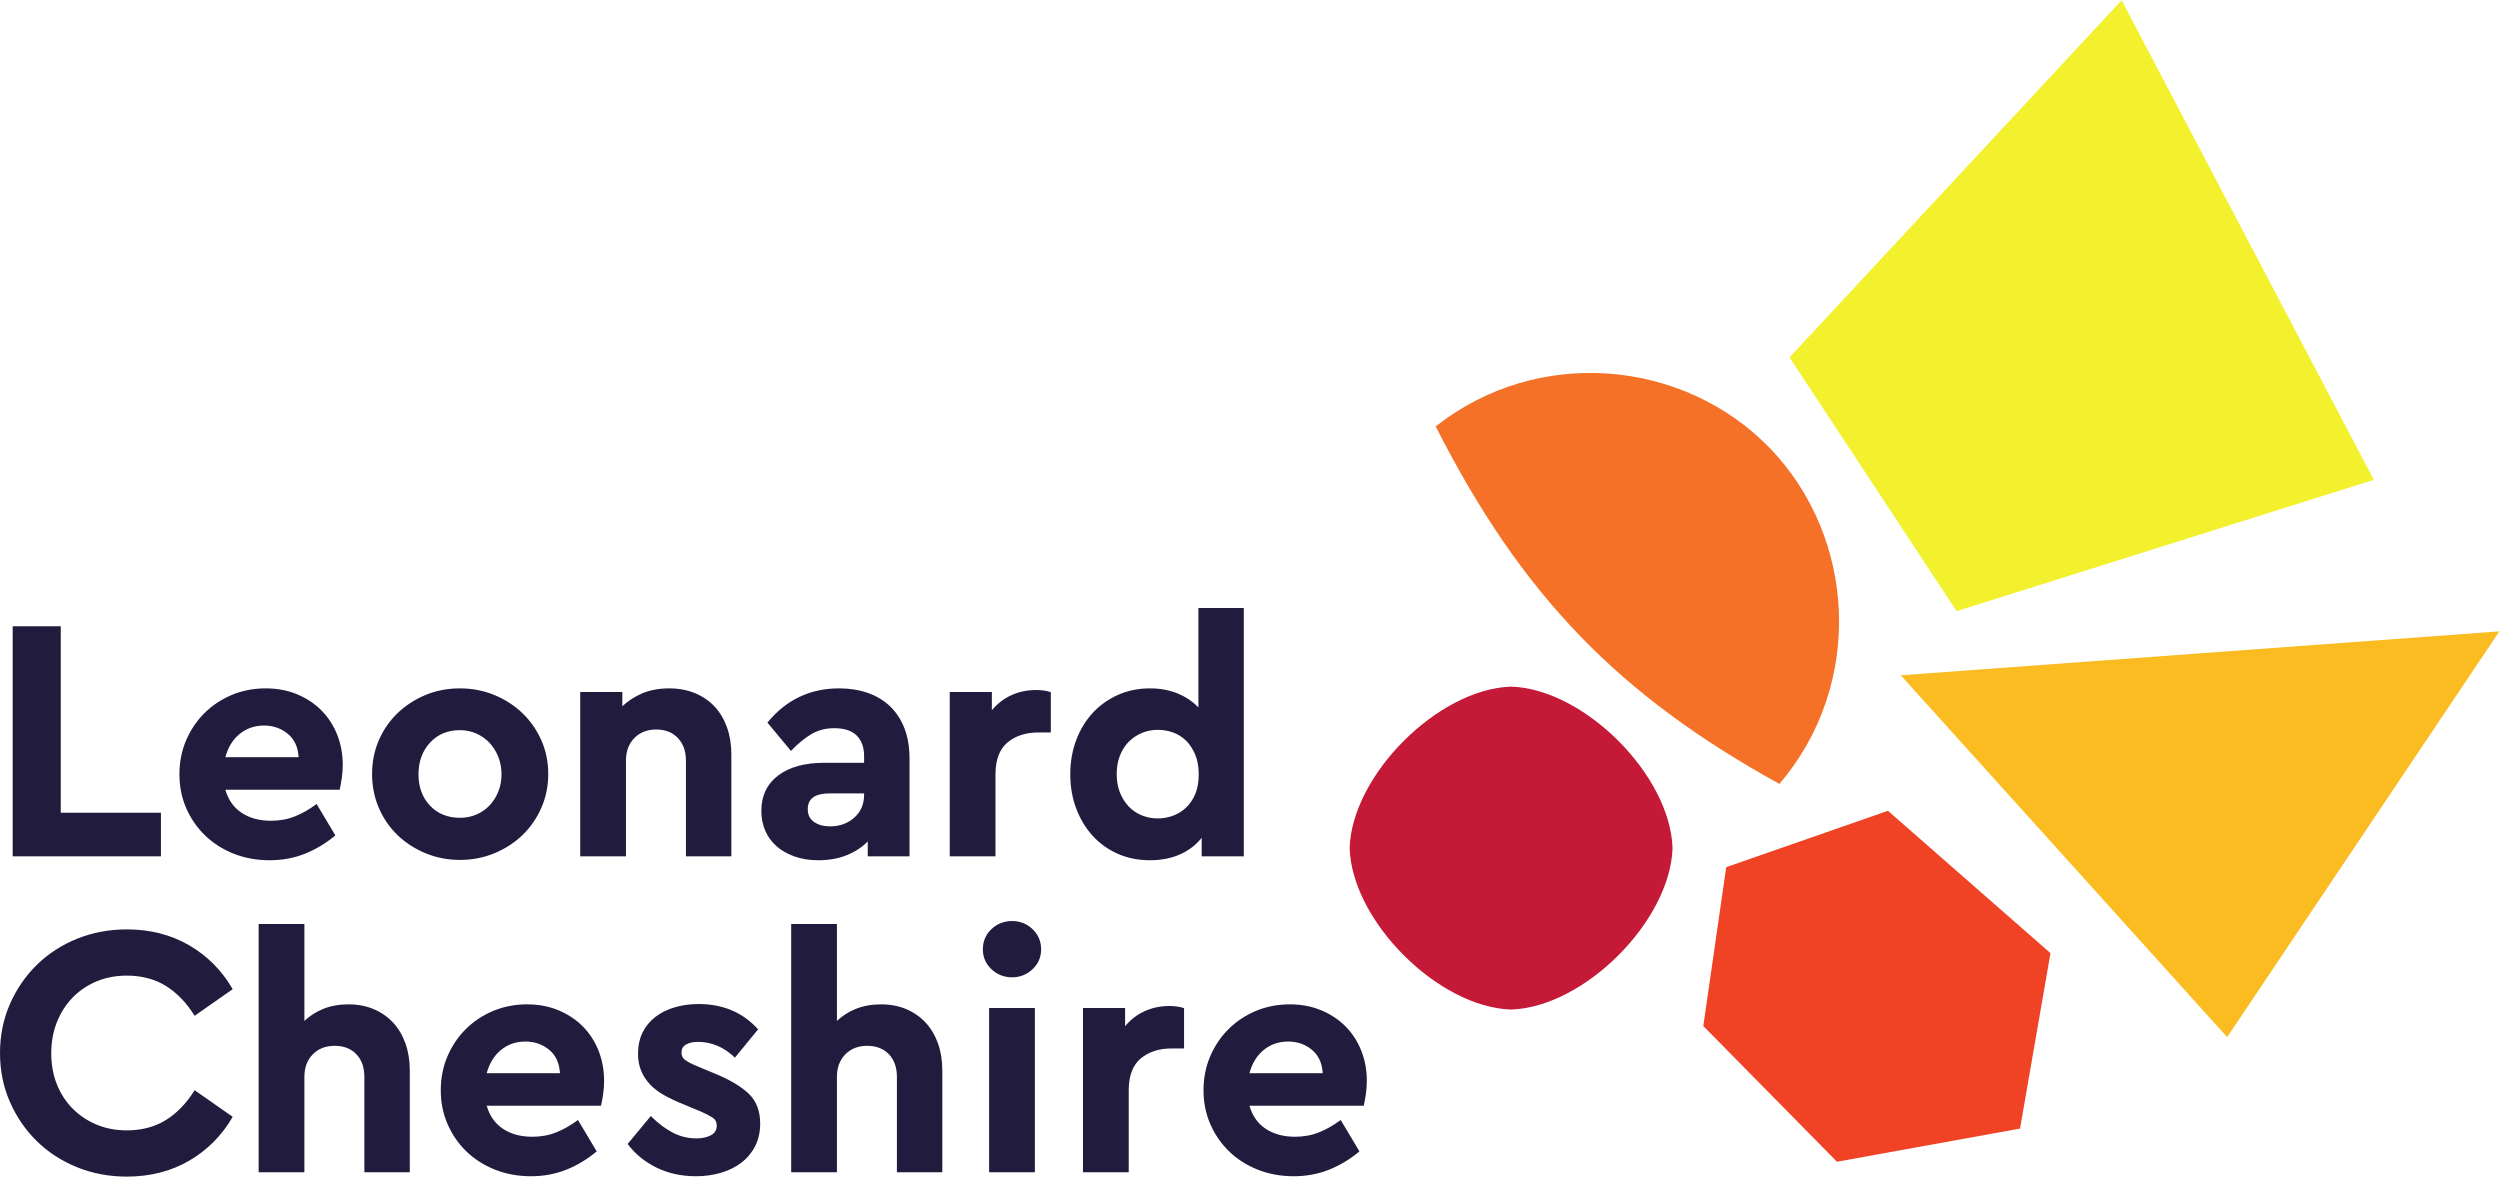
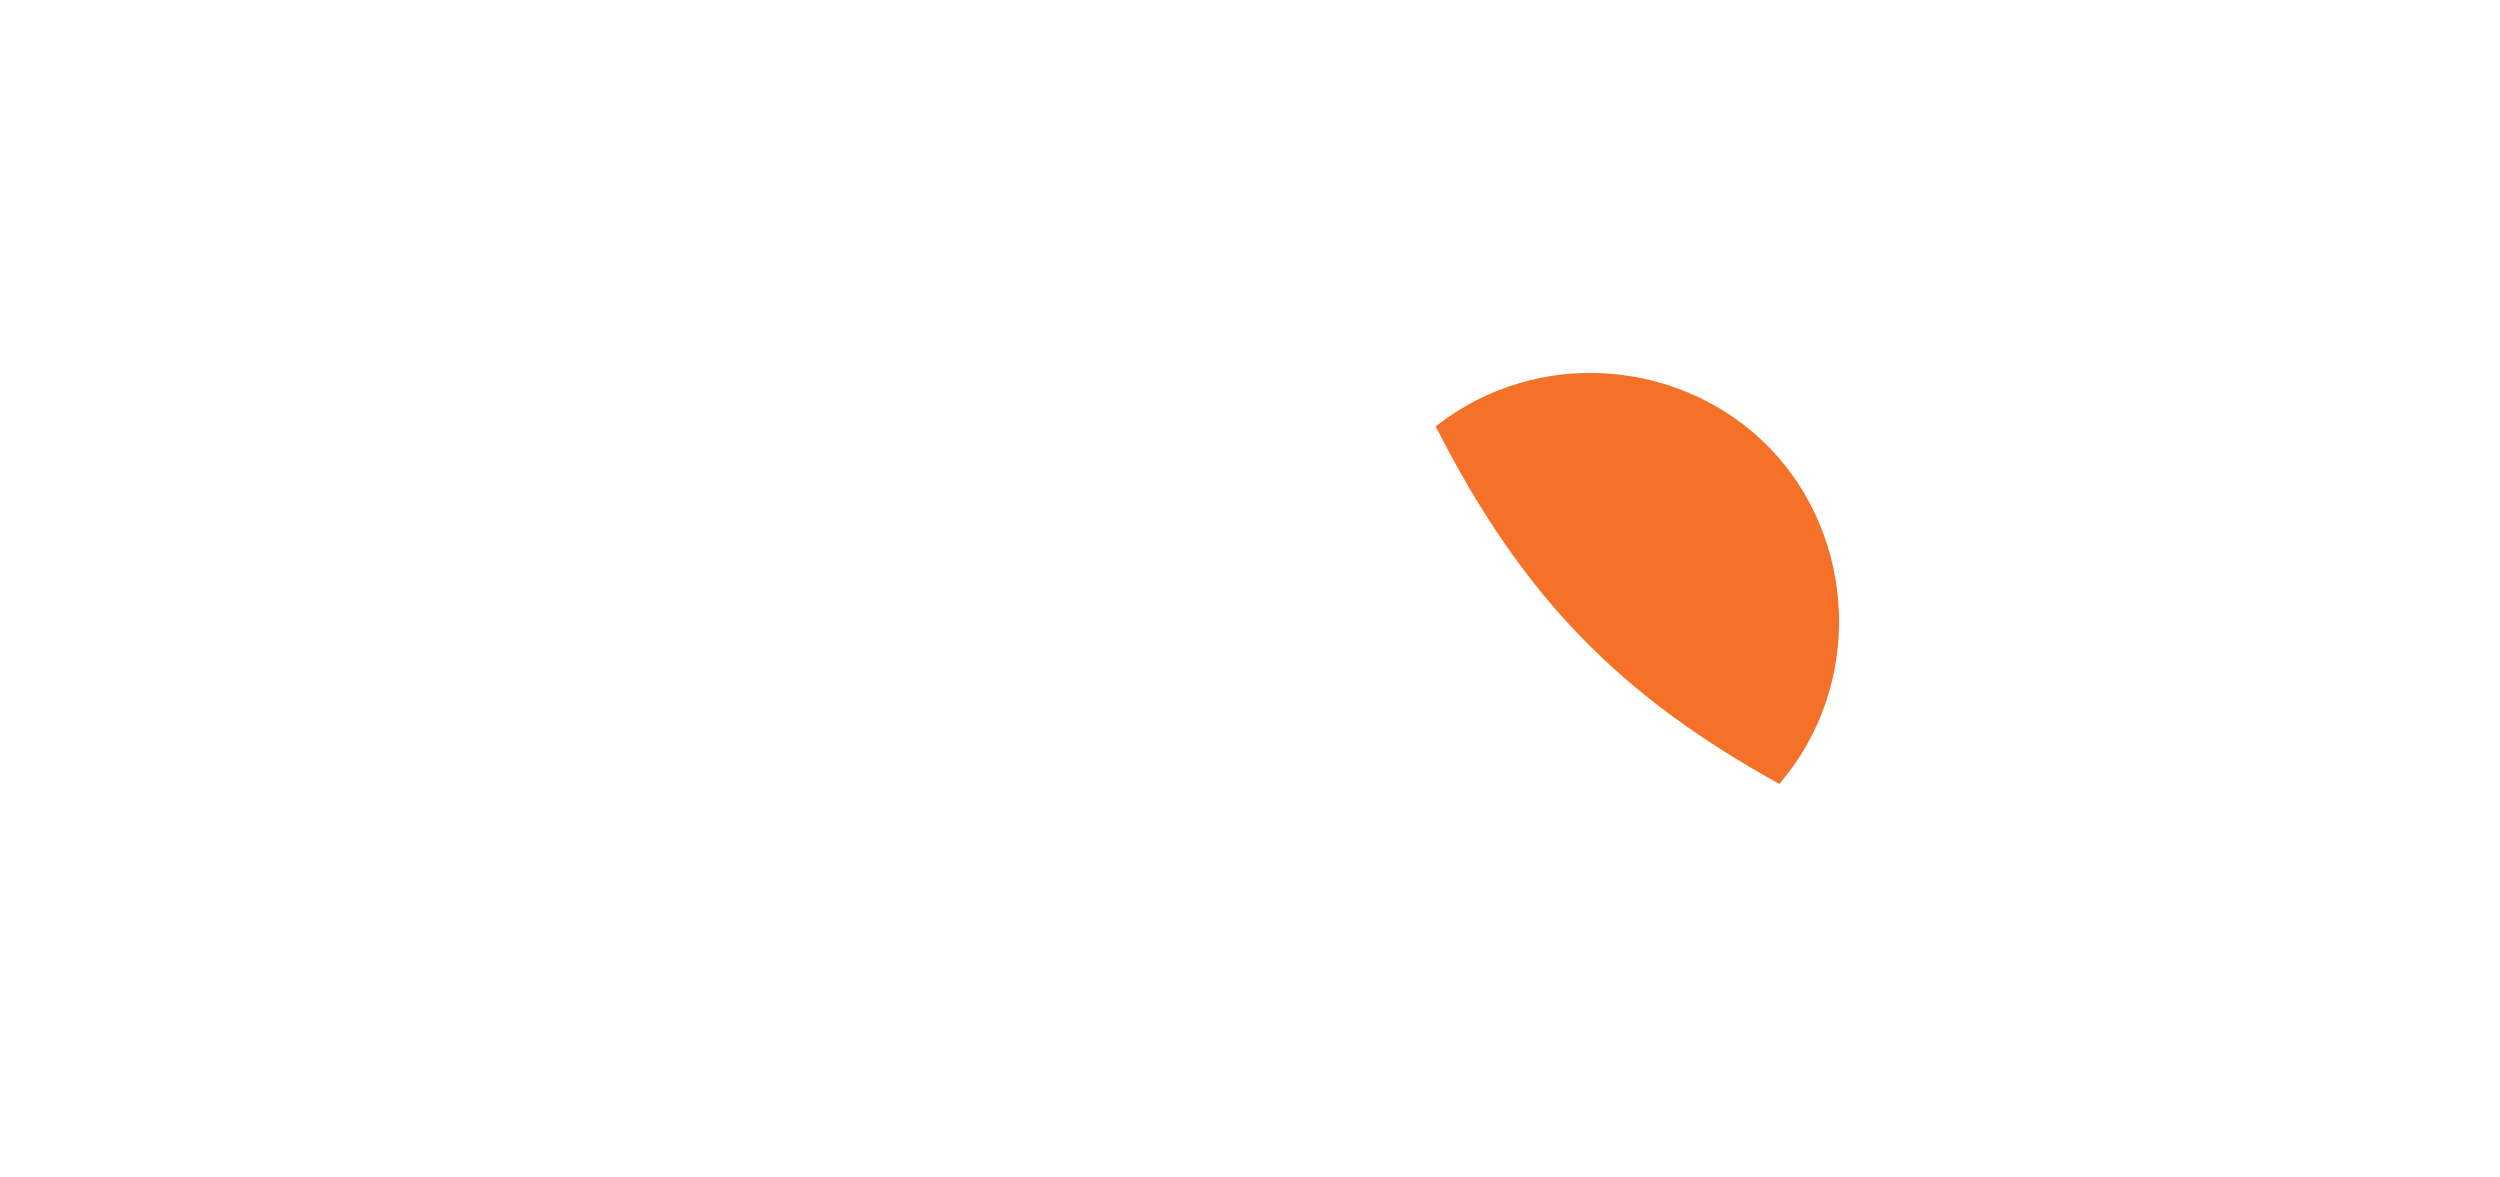
<svg xmlns="http://www.w3.org/2000/svg" viewBox="0 0 1624 764.32" height="764.32" width="1624" xml:space="preserve" id="svg2" version="1.1">
  <defs id="defs6" />
  <g transform="matrix(1.333,0,0,-1.333,0,764.32)" id="g10">
    <g transform="scale(0.1)" id="g12">
-       <path id="path14" style="fill:#211b3e;fill-opacity:1;fill-rule:nonzero;stroke:none" d="m 6088.84,503.973 h 356.97 c -2.72,48.629 -20.09,86.707 -51.69,113.218 -32.44,27.211 -71.72,41 -116.75,41 -46.1,0 -86.47,-14.07 -119.97,-41.812 -32.66,-27.027 -55.72,-64.84 -68.56,-112.406 z m 572.04,-36.844 c 0,-22.527 -1.63,-44.816 -4.85,-66.27 -3.2,-21.41 -6.46,-39.308 -9.67,-53.207 l -0.56,-2.429 h -556.9 c 13.94,-48.461 40.12,-85.942 77.88,-111.422 38.85,-26.27 87.39,-39.59 144.3,-39.59 42.18,0 81.47,7.219 116.79,21.449 35.47,14.289 70.06,33.871 102.82,58.192 l 2.79,2.058 91.42,-152.93 -2.06,-1.718 C 6577.92,83.812 6528.5,54.211 6475.94,33.281 6423.38,12.371 6365.75,1.762 6304.65,1.762 c -63.22,0 -122.47,10.879 -176.1,32.328 -53.64,21.442 -100.42,51.359 -139.04,88.93 -38.68,37.589 -69.42,82.21 -91.37,132.601 -22.01,50.418 -33.17,105.918 -33.17,164.961 0,59.027 10.88,114.52 32.35,164.938 21.44,50.402 51.37,95.011 88.94,132.589 37.53,37.543 82.42,67.461 133.41,88.954 50.98,21.457 106.74,32.339 165.73,32.339 55.78,0 107.49,-9.8 153.68,-29.132 46.13,-19.329 86.17,-46.008 118.99,-79.34 32.78,-33.328 58.39,-73.098 76.12,-118.207 17.71,-45.102 26.69,-94.082 26.69,-145.594 z M 5698,831.379 c -44.14,0 -85.63,-9.008 -123.31,-26.777 -35.16,-16.571 -66.01,-40.7 -91.83,-71.789 V 821.75 H 5277.57 V 21.02 h 222.95 V 420.582 c 0,70.379 19.6,122.5 58.26,154.887 38.82,32.523 89.44,49.011 150.45,49.011 h 60.92 v 196.399 l -2.15,0.711 c -19.48,6.492 -43.03,9.789 -70,9.789 z M 4820.17,21.02 h 222.94 V 821.75 H 4820.17 Z M 4932.44,1245.46 c -39.16,0 -73.1,-13.25 -100.86,-39.37 -27.81,-26.18 -41.91,-59.35 -41.91,-98.59 0,-38.17 14.1,-70.79 41.91,-96.97 27.76,-26.12 61.7,-39.37 100.86,-39.37 38.1,0 71.49,13.25 99.25,39.37 27.81,26.18 41.91,58.8 41.91,96.97 0,39.24 -14.1,72.41 -41.91,98.59 -27.76,26.12 -61.15,39.37 -99.25,39.37 z m -421.4,-495.339 c -25.84,28 -57.52,50.129 -94.15,65.758 -36.65,15.613 -78.11,23.523 -123.21,23.523 -46.2,0 -88.18,-7.64 -124.77,-22.703 -34.21,-14.097 -64.58,-33.609 -90.37,-58.058 V 1231.02 H 3855.6 V 21.02 h 222.94 V 486.391 c 0,44.949 13.74,81.738 40.83,109.339 27.09,27.602 63.05,41.602 106.9,41.602 43.82,0 79.24,-13.711 105.27,-40.769 26.05,-27.122 39.25,-64.192 39.25,-110.172 V 21.02 h 221.34 V 516.879 c 0,48.23 -7.08,92.594 -21.05,131.863 -14,39.27 -34.2,73.379 -60.04,101.379 z M 3479.59,503.73 l -77.06,32.11 c -28.53,11.609 -49.63,22.289 -62.75,31.742 -12.62,9.07 -18.76,20.84 -18.76,35.969 0,18.23 7.11,31.262 21.72,39.828 14.97,8.762 35.22,13.211 60.21,13.211 31.53,0 62.71,-6.399 92.67,-19.008 29.99,-12.641 58.02,-31.332 83.31,-55.551 l 2.44,-2.351 113.01,137.922 -1.82,2.007 c -73.05,80.551 -169.95,121.403 -288,121.403 -41.79,0 -81.24,-5.449 -117.26,-16.18 -36.04,-10.762 -67.7,-26.602 -94.12,-47.07 -26.46,-20.52 -47.28,-46 -61.88,-75.731 -14.58,-29.742 -21.98,-64.492 -21.98,-103.289 0,-31.351 5.21,-59.57 15.49,-83.883 10.26,-24.339 24.78,-46.507 43.14,-65.929 18.34,-19.43 41.27,-36.91 68.16,-51.95 26.74,-14.988 57.64,-29.628 91.81,-43.488 l 85.01,-35.281 c 24.36,-10.609 44.18,-20.789 58.94,-30.27 14.16,-9.089 21.04,-21.878 21.04,-39.089 0,-21.442 -9.18,-36.801 -28.05,-47 -19.24,-10.391 -42.77,-15.661 -69.93,-15.661 -42.11,0 -81.57,9.59 -117.3,28.532 -35.99,19.039 -70.84,45.308 -103.57,78.078 l -2.43,2.441 -112.92,-136.172 1.48,-1.968 c 35.44,-47.27 82.26,-85.391 139.16,-113.29 56.88,-27.902 121.6,-42.051 192.37,-42.051 42.88,0 83.95,5.719 122.06,16.988 38.19,11.301 71.75,27.941 99.73,49.473 28.06,21.578 50.5,48.668 66.68,80.507 16.21,31.84 24.42,68.77 24.42,109.75 0,62.68 -19.79,112.61 -58.79,148.36 -38.6,35.39 -94.54,67.992 -166.23,96.89 z m -1107.75,0.243 h 356.96 c -2.71,48.629 -20.08,86.707 -51.68,113.218 -32.44,27.211 -71.72,41 -116.75,41 -46.1,0 -86.47,-14.07 -119.97,-41.812 -32.66,-27.027 -55.71,-64.84 -68.56,-112.406 z m 545.35,108.75 c 17.71,-45.102 26.69,-94.082 26.69,-145.594 0,-22.527 -1.63,-44.816 -4.85,-66.27 -3.2,-21.41 -6.46,-39.308 -9.67,-53.207 l -0.57,-2.429 H 2371.9 c 13.93,-48.461 40.12,-85.942 77.88,-111.422 38.84,-26.27 87.39,-39.59 144.3,-39.59 42.18,0 81.47,7.219 116.79,21.449 35.47,14.289 70.07,33.871 102.82,58.192 l 2.78,2.058 91.43,-152.93 -2.06,-1.718 C 2860.92,83.812 2811.5,54.211 2758.94,33.281 2706.38,12.371 2648.75,1.762 2587.65,1.762 c -63.22,0 -122.47,10.879 -176.1,32.328 -53.64,21.442 -100.43,51.359 -139.05,88.93 -38.67,37.589 -69.41,82.21 -91.36,132.601 -22.01,50.418 -33.17,105.918 -33.17,164.961 0,59.027 10.88,114.52 32.35,164.938 21.44,50.402 51.36,95.011 88.94,132.589 37.53,37.543 82.41,67.461 133.41,88.954 50.98,21.457 106.73,32.339 165.72,32.339 55.79,0 107.5,-9.8 153.69,-29.132 46.13,-19.329 86.17,-46.008 118.98,-79.34 32.79,-33.328 58.4,-73.098 76.13,-118.207 z M 1915.88,750.121 c -25.85,28 -57.53,50.129 -94.15,65.758 -36.65,15.613 -78.11,23.523 -123.21,23.523 -46.21,0 -88.18,-7.64 -124.78,-22.703 -34.2,-14.097 -64.57,-33.609 -90.36,-58.058 V 1231.02 H 1260.44 V 21.02 h 222.94 V 486.391 c 0,44.949 13.74,81.738 40.83,109.339 27.09,27.602 63.05,41.602 106.9,41.602 43.82,0 79.24,-13.711 105.27,-40.769 26.05,-27.122 39.25,-64.192 39.25,-110.172 V 21.02 h 221.34 V 516.879 c 0,48.23 -7.08,92.594 -21.05,131.863 -14,39.27 -34.2,73.379 -60.04,101.379 z M 354.934,873.52 c 32.843,33.421 71.992,59.71 116.355,78.152 44.414,18.449 93.824,27.801 146.859,27.801 72.637,0 136.625,-16.934 190.204,-50.344 53.66,-33.488 100.195,-81.488 138.296,-142.68 l 1.754,-2.808 185.548,129.711 -1.45,2.488 c -51.46,88.84 -122.29,159.96 -210.523,211.4 -88.301,51.44 -190.516,77.52 -303.829,77.52 -86.433,0 -168.187,-15.4 -242.98,-45.79 C 300.367,1128.57 234.59,1085.91 179.664,1032.15 124.727,978.391 80.582,914.102 48.441,841.063 16.297,768.02 0,687.73 0,602.383 0,517 16.297,436.699 48.441,363.699 80.586,290.621 124.73,226.332 179.664,172.602 234.59,118.832 300.367,76.16 375.168,45.789 449.961,15.402 531.715,0 618.148,0 731.5,0 833.723,26.082 921.977,77.519 1010.21,128.941 1081.04,200.063 1132.5,288.922 l 1.45,2.488 -185.548,129.711 -1.754,-2.812 C 908.551,357.102 862.02,309.09 808.352,275.629 754.824,242.23 690.828,225.301 618.148,225.301 c -53.105,0 -102.511,9.351 -146.859,27.789 -44.348,18.41 -83.496,44.41 -116.379,77.289 -32.883,32.891 -58.887,72.621 -77.277,118.113 -18.457,45.52 -27.809,96.707 -27.809,152.137 0,55.422 9.36,106.91 27.809,153.031 18.418,46.059 44.422,86.391 77.301,119.86 z M 5824.21,2057.15 c -11.56,27.27 -26.72,50.15 -45.04,67.99 -18.32,17.76 -39.53,31.01 -63.06,39.41 -23.64,8.39 -48.4,12.65 -73.59,12.65 -27.26,0 -53.32,-5.04 -77.44,-15.01 -24.12,-9.97 -45.65,-24.31 -63.98,-42.64 -18.36,-18.38 -32.97,-41.23 -43.43,-67.95 -10.51,-26.77 -15.84,-56.88 -15.84,-89.54 0,-33.71 5.32,-64.1 15.83,-90.3 10.48,-26.26 24.84,-49.16 42.7,-68.04 17.8,-18.84 39.3,-33.44 63.9,-43.37 46.33,-18.79 100.01,-20.26 150.24,-2.37 23.55,8.37 45.06,21.38 63.94,38.68 18.81,17.25 34.21,39.57 45.78,66.35 11.54,26.78 17.4,59.56 17.4,97.45 0,36.81 -5.86,69.35 -17.41,96.69 z m 31.85,-496.25 v 90.21 c -27.18,-34.17 -61.56,-60.89 -102.29,-79.5 -43.56,-19.88 -93.95,-29.97 -149.77,-29.97 -56.89,0 -109.69,10.62 -156.94,31.57 -47.25,20.93 -88.38,50.34 -122.23,87.43 -33.82,37.04 -60.75,81.66 -80.05,132.59 -19.31,50.92 -29.1,107.19 -29.1,167.23 0,60.01 9.79,116.29 29.1,167.22 19.33,51 46.53,95.63 80.88,132.62 34.36,37.08 75.75,66.47 123.01,87.42 47.24,20.94 99.5,31.56 155.33,31.56 50.43,0 96.73,-8.72 137.64,-25.92 38.26,-16.12 71.31,-38.67 98.37,-67.11 v 484.64 h 221.34 V 1560.9 Z m -807.35,810.36 c -44.15,0 -85.63,-9.01 -123.31,-26.79 -35.16,-16.57 -66.02,-40.69 -91.83,-71.78 v 88.94 H 4628.28 V 1560.9 h 222.94 v 399.56 c 0,70.38 19.6,122.49 58.26,154.88 38.83,32.53 89.45,49.02 150.46,49.02 h 60.91 v 196.4 l -2.14,0.71 c -19.49,6.49 -43.04,9.79 -70,9.79 z M 3966.38,1728.68 c 20.21,-14.51 46.86,-21.88 79.23,-21.88 46.05,0 85.58,14.33 117.5,42.55 31.77,28.15 47.89,65.69 47.89,111.6 v 6.49 h -167 c -72.4,0 -107.6,-25.21 -107.6,-77.1 0,-27.01 9.81,-47.17 29.98,-61.66 z m -95.17,-168.4 c -34.43,12.35 -63.93,29.29 -87.69,50.36 -23.79,21.09 -42.15,46.56 -54.57,75.74 -12.41,29.13 -18.71,61.4 -18.71,95.92 0,73.45 27.69,131.55 82.31,172.63 54.33,40.89 129.21,61.62 222.57,61.62 H 4211 v 32.18 c 0,42.78 -12.11,76.59 -36,100.51 -23.92,23.88 -60.97,36 -110.13,36 -40.98,0 -77.97,-9.58 -109.95,-28.48 -32.24,-19 -65.22,-45.82 -98.04,-79.72 l -2.44,-2.5 -114.64,137.89 1.66,2 c 90.07,109.38 206.98,164.85 347.48,164.85 50.41,0 97.19,-7.35 139.05,-21.83 41.91,-14.5 78.47,-36.33 108.67,-64.89 30.14,-28.55 53.89,-64.57 70.58,-107.05 16.65,-42.49 25.09,-92.82 25.09,-149.61 v -475 h -203.68 v 72.35 c -27.11,-27.52 -60.43,-49.6 -99.19,-65.69 -41.43,-17.2 -89.08,-25.92 -141.63,-25.92 -42.92,0 -82.16,6.28 -116.62,18.64 z m -673,618.54 c 43.8,0 79.21,-13.99 105.24,-41.56 26.07,-27.66 39.28,-64.46 39.28,-109.39 V 1560.9 h 221.33 v 495.86 c 0,48.23 -7.08,92.58 -21.05,131.86 -13.99,39.27 -34.19,73.37 -60.03,101.38 -25.87,28.01 -58.09,50.14 -95.79,65.77 -37.72,15.59 -80.24,23.51 -126.39,23.51 -49.4,0 -94.1,-8.45 -132.85,-25.14 -36.28,-15.63 -68.26,-36.48 -95.13,-62.03 v 69.52 H 2827.53 V 1560.9 h 222.94 v 466.97 c 0,44.96 13.74,81.73 40.83,109.34 27.1,27.61 63.06,41.61 106.91,41.61 z m -1102.7,-64 c -37.25,-40.4 -56.14,-92.34 -56.14,-154.36 0,-62.01 18.88,-113.4 56.12,-152.72 37.18,-39.29 86.36,-59.21 146.18,-59.21 28.35,0 55.2,5.32 79.82,15.8 24.6,10.45 46.11,25.33 63.95,44.21 17.85,18.9 32.22,41.53 42.71,67.23 10.5,25.75 15.82,54.25 15.82,84.69 0,30.44 -5.32,59.21 -15.82,85.5 -10.52,26.25 -24.89,49.15 -42.71,68.03 -17.83,18.86 -39.36,34.01 -63.99,45.03 -24.63,11 -51.47,16.59 -79.78,16.59 -59.79,0 -108.96,-20.46 -146.16,-60.79 z m 146.16,-571.57 c -58.97,0 -115.26,10.88 -167.3,32.33 -52.01,21.43 -97.96,51.07 -136.6,88.1 -38.68,37.09 -69.43,81.7 -91.39,132.64 -22,50.93 -33.16,106.69 -33.16,165.74 0,59.03 11.16,114.52 33.17,164.96 21.96,50.41 52.71,94.76 91.38,131.82 38.58,36.97 84.26,66.61 135.78,88.1 51.52,21.46 108.09,32.34 168.12,32.34 58.95,0 115.24,-10.88 167.31,-32.34 52.06,-21.49 98.02,-51.13 136.59,-88.1 38.63,-37.03 69.64,-81.35 92.18,-131.79 22.55,-50.47 33.97,-105.98 33.97,-164.99 0,-59.02 -11.42,-114.81 -33.97,-165.77 -22.52,-50.96 -53.54,-95.57 -92.18,-132.61 -38.62,-37.01 -84.58,-66.65 -136.59,-88.1 -52.07,-21.45 -108.36,-32.33 -167.31,-32.33 z m -1143.45,500.6 h 356.96 c -2.71,48.63 -20.09,86.7 -51.68,113.22 -32.45,27.21 -71.73,41 -116.76,41 -46.1,0 -86.46,-14.07 -119.97,-41.82 -32.65,-27.02 -55.71,-64.84 -68.55,-112.4 z m 215.81,-502.21 c -63.22,0 -122.47,10.88 -176.11,32.33 -53.64,21.44 -100.42,51.36 -139.041,88.93 -38.676,37.6 -69.414,82.21 -91.367,132.61 -22.008,50.41 -33.164,105.91 -33.164,164.95 0,59.03 10.882,114.52 32.347,164.95 21.442,50.39 51.368,95.01 88.942,132.58 37.533,37.53 82.413,67.46 133.403,88.95 50.98,21.46 106.74,32.34 165.73,32.34 55.79,0 107.5,-9.8 153.68,-29.13 46.14,-19.33 86.17,-46.01 118.99,-79.33 32.79,-33.35 58.39,-73.11 76.12,-118.22 17.71,-45.1 26.69,-94.08 26.69,-145.61 0,-22.51 -1.62,-44.81 -4.84,-66.26 -3.21,-21.4 -6.47,-39.31 -9.68,-53.2 l -0.56,-2.42 h -556.89 c 13.93,-48.48 40.11,-85.95 77.87,-111.43 38.85,-26.27 87.39,-39.59 144.3,-39.59 42.19,0 81.48,7.21 116.8,21.43 35.46,14.31 70.06,33.89 102.82,58.19 l 2.78,2.07 91.42,-152.93 -2.06,-1.71 c -44.92,-37.46 -94.33,-67.06 -146.9,-87.98 -52.56,-20.92 -110.19,-31.52 -171.28,-31.52 z M 784.262,1560.9 H 61.793 V 2682.02 H 296.098 V 1773.25 H 784.262 V 1560.9" />
-       <path id="path16" style="fill:#c51938;fill-opacity:1;fill-rule:nonzero;stroke:none" d="m 6577,1600.94 c 11.4,356.07 430.79,775.46 786.86,786.86 356.1,-11.4 775.48,-430.79 786.87,-786.86 C 8139.32,1244.87 7719.97,825.48 7363.86,814.082 7007.8,825.48 6588.38,1244.87 6577,1600.94" />
-       <path id="path18" style="fill:#f04225;fill-opacity:1;fill-rule:nonzero;stroke:none" d="m 9200.35,1782.69 -788.09,-274.7 -111.69,-774.189 651.39,-661.352 892.13,161.66 148.37,854.751 -792.11,693.83" />
-       <path id="path20" style="fill:#fabc20;fill-opacity:1;fill-rule:nonzero;stroke:none" d="M 10853.4,679.742 12180,2657.04 9262.95,2443.01 Z" />
      <path id="path22" style="fill:#f47127;fill-opacity:1;fill-rule:nonzero;stroke:none" d="m 8626.88,3548.05 c -421.65,436.36 -1131.63,500.96 -1630.53,107.84 420.81,-829.05 896.42,-1312.55 1675.07,-1742.33 412.84,483.52 375.66,1196.16 -44.54,1634.49" />
-       <path id="path24" style="fill:#f3f12d;fill-opacity:1;fill-rule:nonzero;stroke:none" d="m 11568.2,3395.62 -2033.17,-640.06 -814.43,1236.75 1618.6,1740.13 1229,-2336.82" />
    </g>
  </g>
</svg>